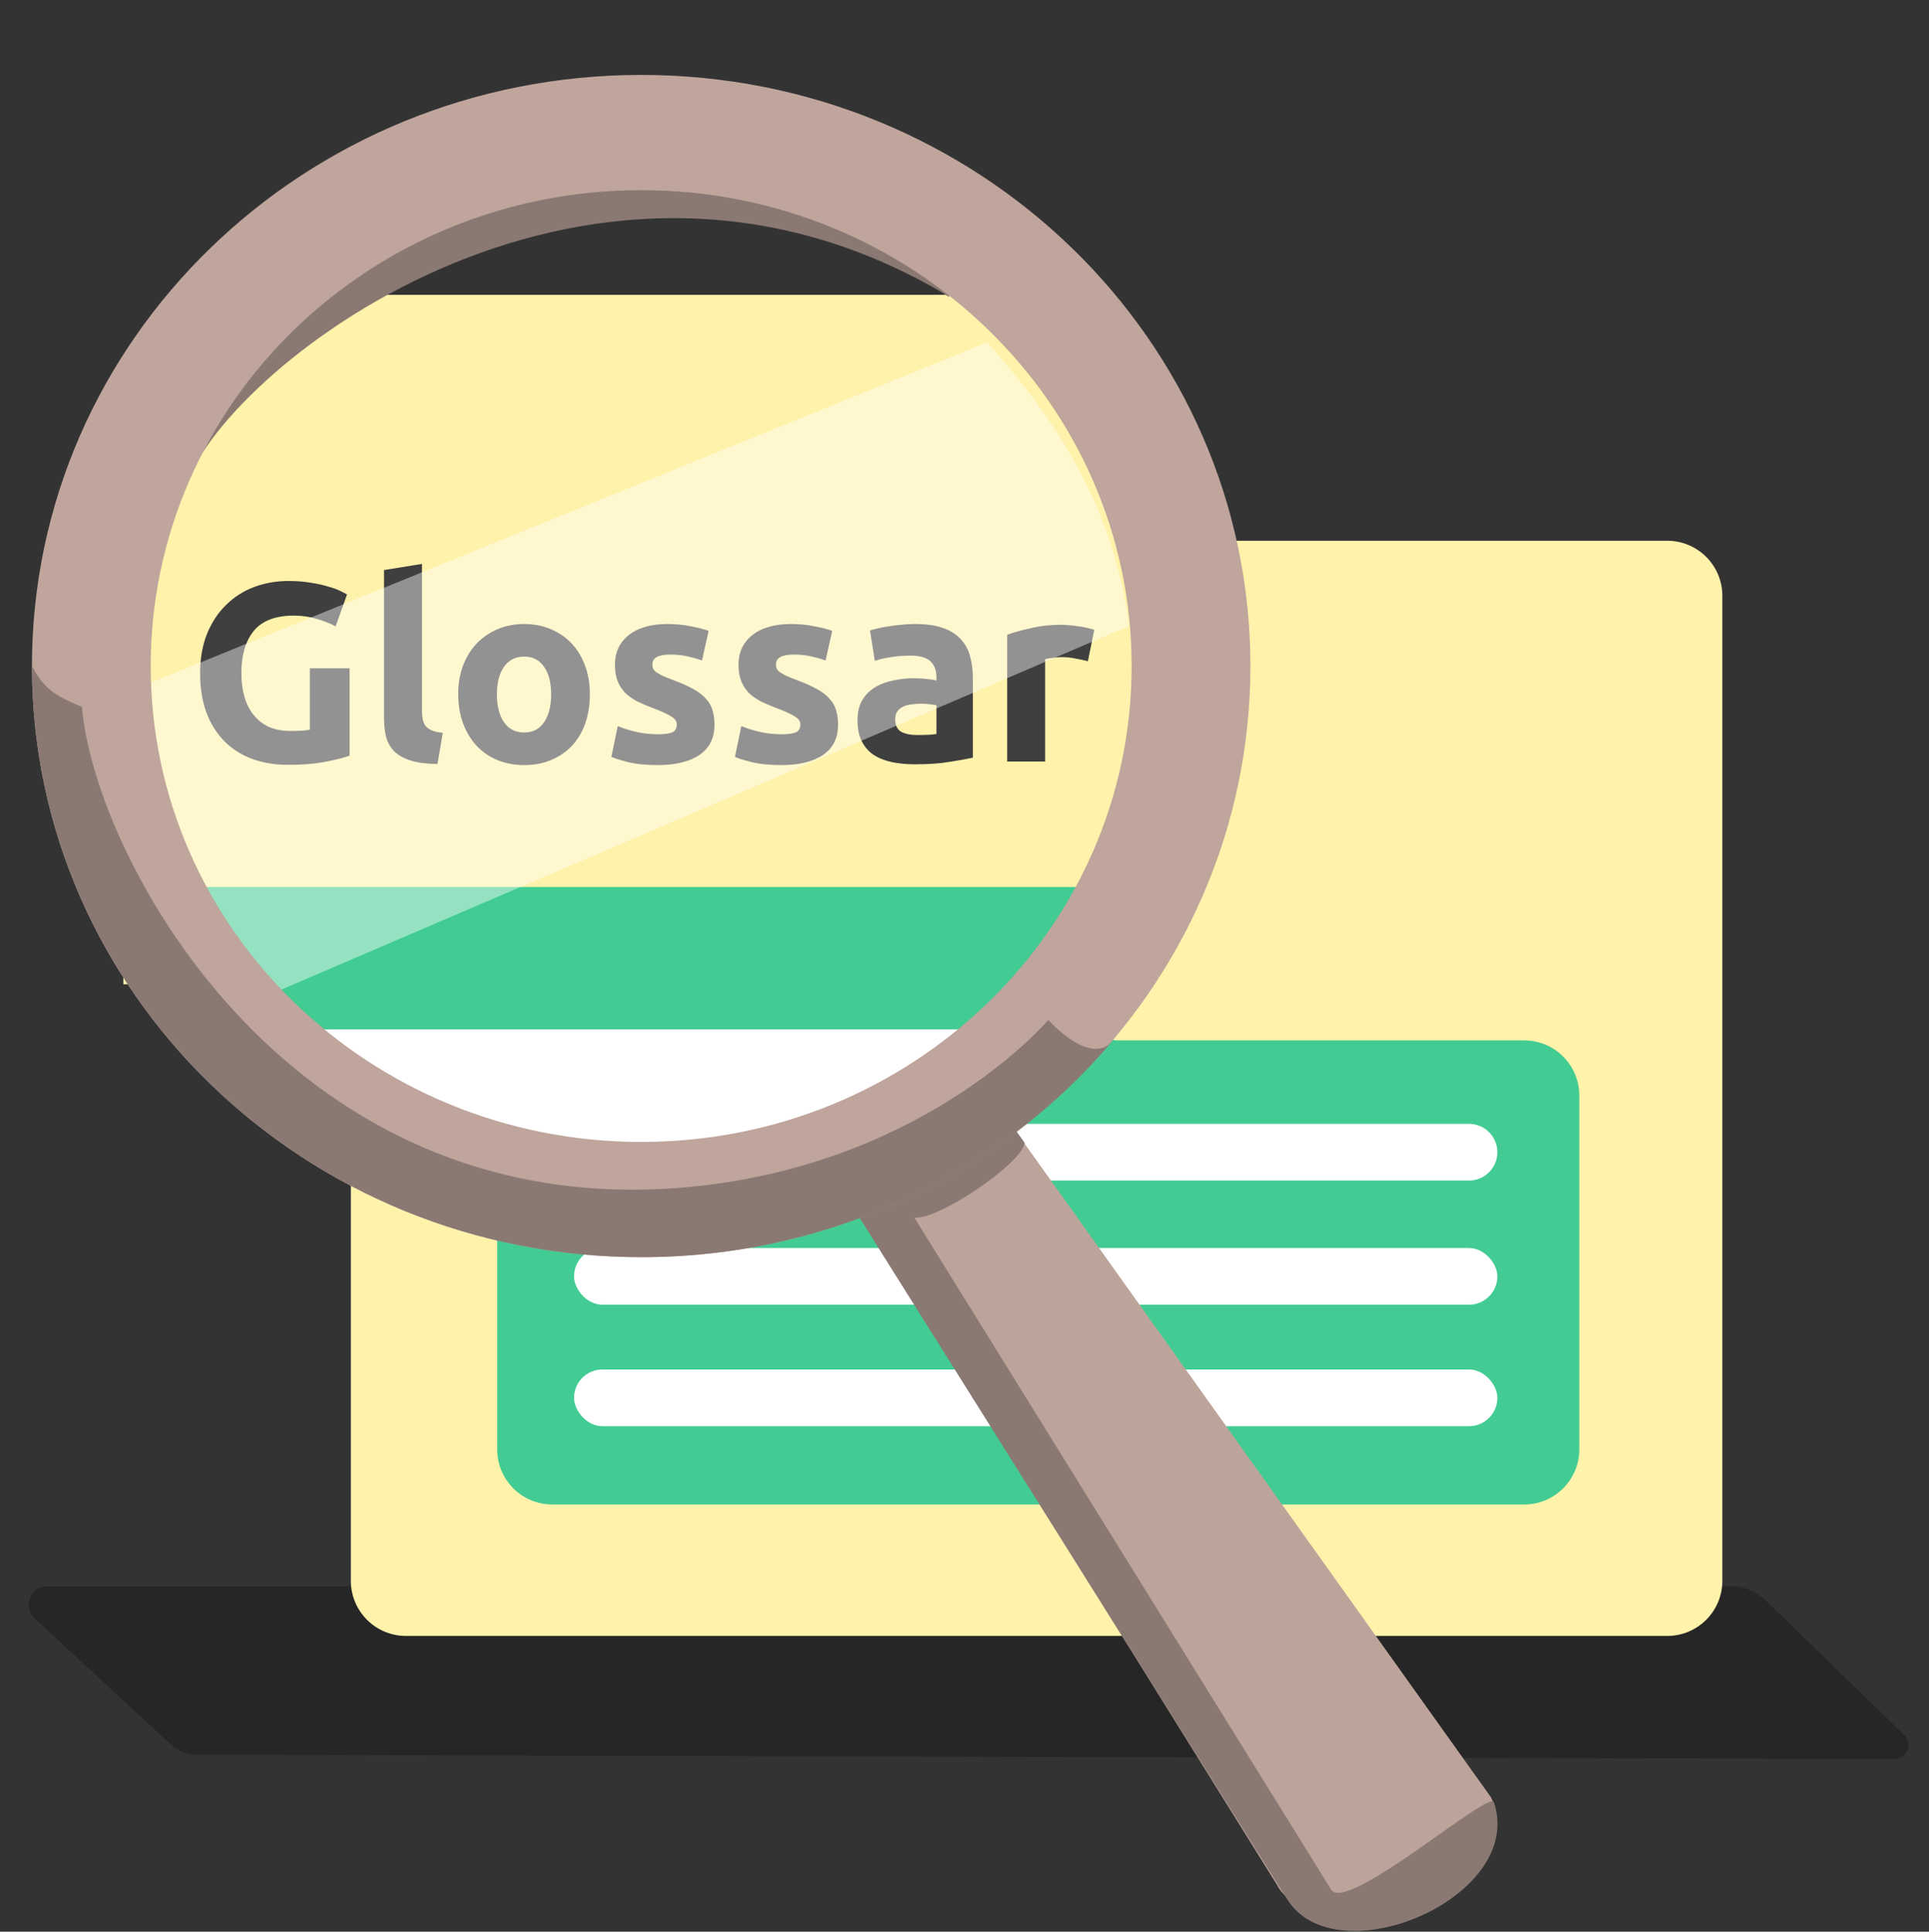
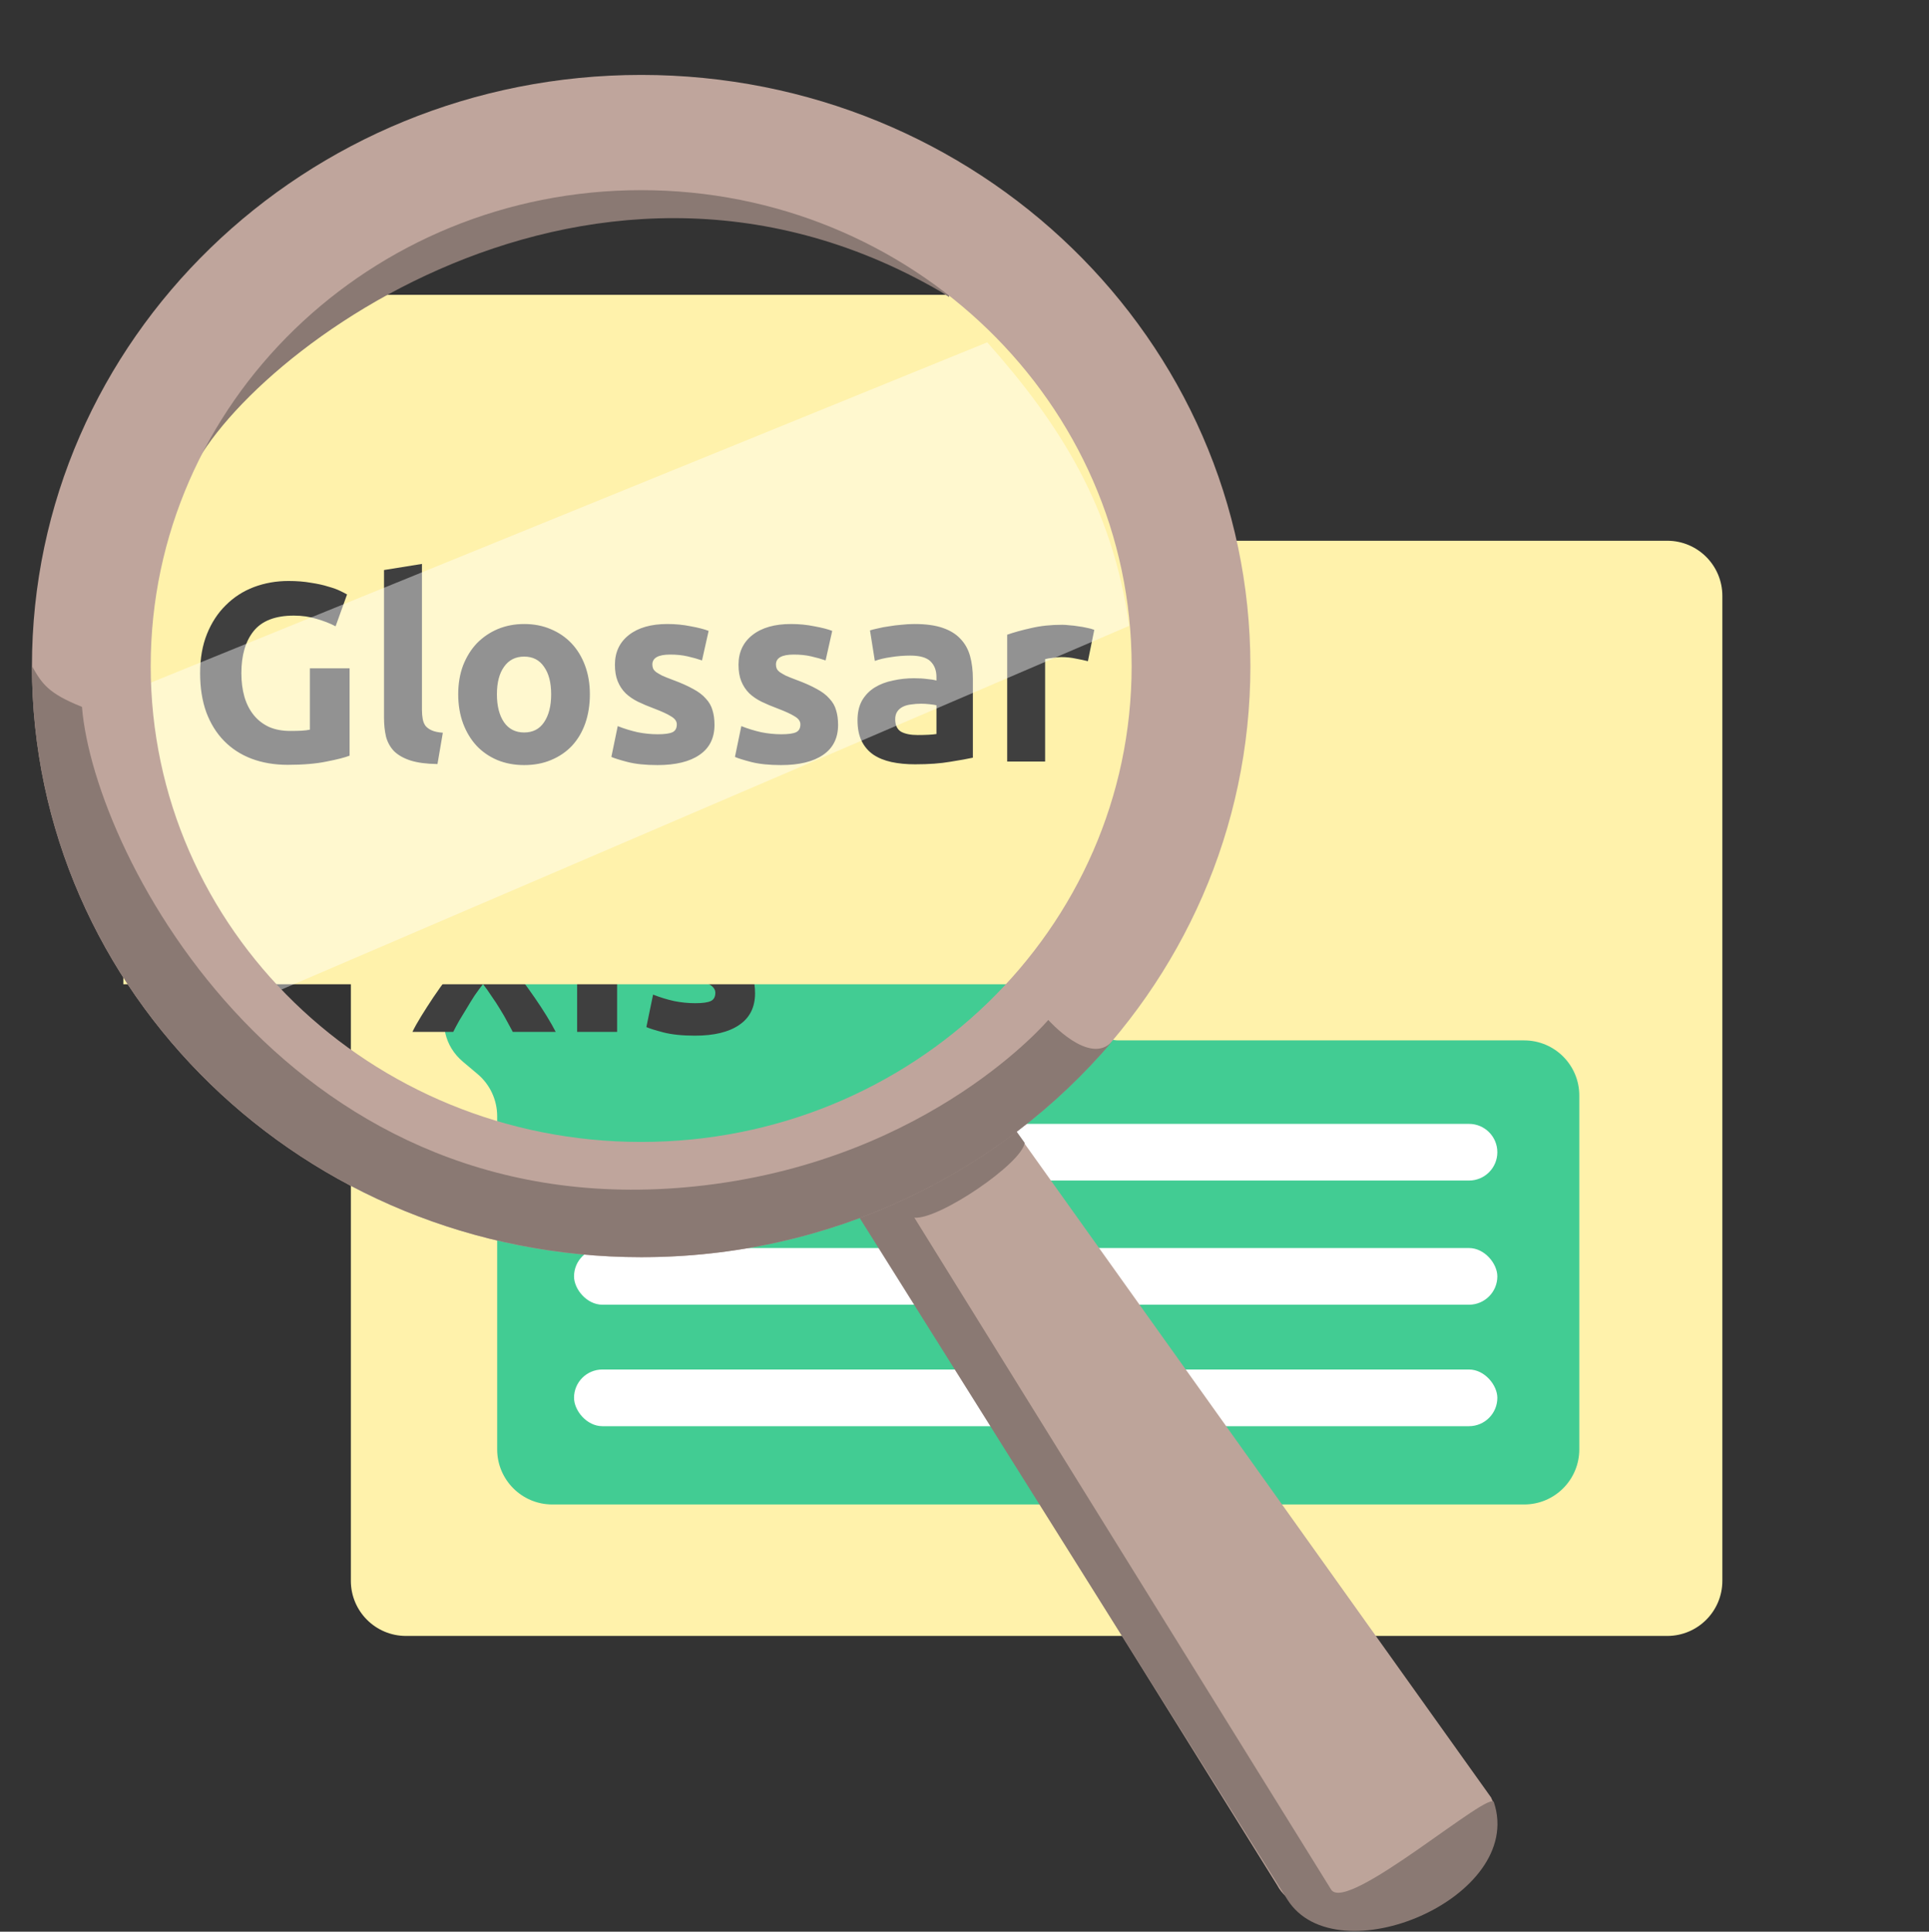
<svg xmlns="http://www.w3.org/2000/svg" width="700" height="701" viewBox="0 0 700 701" fill="none">
  <rect x="0" y="0" width="700" height="701" fill="#333333" stroke="none" />
-   <path d="M12.554 587.295C8.077 583.147 11.008 575.663 17.11 575.662L627.889 575.584C632.693 575.584 637.309 577.456 640.756 580.804L691.07 629.673C694.317 632.827 692.079 638.328 687.554 638.317L71.242 636.821C67.869 636.813 64.622 635.536 62.148 633.243L12.554 587.295Z" fill="black" fill-opacity="0.25" />
  <path d="M127.32 216.238C127.32 205.193 136.275 196.238 147.32 196.238H605.01C616.056 196.238 625.01 205.193 625.01 216.238V573.68C625.01 584.726 616.056 593.68 605.01 593.68H147.32C136.275 593.68 127.32 584.726 127.32 573.68V216.238Z" fill="#FFF2AB" />
  <path d="M180.415 351.375H404.143C406.593 351.375 408.579 353.361 408.579 355.811C408.579 357.678 407.41 359.345 405.655 359.981L402.94 360.965C393.937 364.228 396.279 377.56 405.855 377.56H553.099C564.144 377.56 573.099 386.514 573.099 397.56V525.968C573.099 537.014 564.144 545.968 553.099 545.968H200.415C189.37 545.968 180.415 537.014 180.415 525.968V405.064C180.415 399.165 177.811 393.566 173.298 389.766L168.024 385.325C154.301 373.767 162.473 351.375 180.415 351.375Z" fill="#42CC93" />
  <path d="M100.625 204.481L127.311 219.064V196.238H109.965L100.625 190.531V204.481Z" fill="#8E8E8E" />
  <path d="M109.971 155.655V196.236L92.625 186.091V146.145L109.971 155.655Z" fill="#979595" />
  <path d="M176.734 194.211C186.797 194.211 194.522 195.997 199.911 199.567C205.299 203.073 207.994 208.851 207.994 216.902C207.994 225.017 205.267 230.892 199.813 234.528C194.36 238.098 186.569 239.884 176.442 239.884H171.67V262.477H156.478V195.964C159.789 195.315 163.295 194.861 166.995 194.601C170.696 194.341 173.942 194.211 176.734 194.211ZM177.708 207.163C176.604 207.163 175.5 207.196 174.397 207.261C173.358 207.326 172.449 207.39 171.67 207.455V226.932H176.442C181.7 226.932 185.66 226.218 188.322 224.789C190.984 223.361 192.315 220.699 192.315 216.804C192.315 214.921 191.958 213.363 191.244 212.13C190.594 210.896 189.621 209.922 188.322 209.208C187.089 208.429 185.563 207.91 183.745 207.65C181.927 207.326 179.915 207.163 177.708 207.163ZM249.046 224.108C247.747 223.783 246.221 223.459 244.469 223.134C242.716 222.744 240.833 222.55 238.82 222.55C237.912 222.55 236.808 222.647 235.509 222.842C234.276 222.972 233.335 223.134 232.685 223.329V262.477H218.175V213.98C220.772 213.071 223.824 212.227 227.329 211.448C230.9 210.604 234.86 210.182 239.21 210.182C239.989 210.182 240.93 210.247 242.034 210.377C243.138 210.442 244.241 210.572 245.345 210.766C246.449 210.896 247.552 211.091 248.656 211.351C249.76 211.545 250.701 211.805 251.48 212.13L249.046 224.108ZM277.882 252.349C279.31 252.349 280.673 252.316 281.972 252.251C283.27 252.186 284.309 252.089 285.088 251.959V240.955C284.504 240.825 283.627 240.695 282.458 240.565C281.29 240.436 280.219 240.371 279.245 240.371C277.881 240.371 276.583 240.468 275.35 240.663C274.181 240.793 273.142 241.085 272.233 241.539C271.324 241.994 270.61 242.611 270.091 243.39C269.572 244.169 269.312 245.142 269.312 246.311C269.312 248.583 270.058 250.174 271.552 251.083C273.11 251.927 275.22 252.349 277.882 252.349ZM276.713 209.89C280.998 209.89 284.568 210.377 287.425 211.351C290.282 212.325 292.554 213.72 294.242 215.538C295.995 217.356 297.228 219.563 297.942 222.16C298.656 224.757 299.014 227.646 299.014 230.827V261.016C296.936 261.47 294.047 261.99 290.346 262.574C286.646 263.223 282.166 263.548 276.908 263.548C273.597 263.548 270.578 263.256 267.851 262.671C265.189 262.087 262.885 261.146 260.937 259.847C258.989 258.484 257.496 256.731 256.457 254.589C255.419 252.446 254.899 249.817 254.899 246.701C254.899 243.714 255.484 241.182 256.652 239.105C257.886 237.027 259.509 235.372 261.521 234.138C263.534 232.905 265.839 232.028 268.435 231.509C271.032 230.925 273.727 230.632 276.518 230.632C278.401 230.632 280.056 230.73 281.485 230.925C282.978 231.054 284.179 231.249 285.088 231.509V230.146C285.088 227.679 284.341 225.698 282.848 224.205C281.355 222.712 278.758 221.965 275.057 221.965C272.59 221.965 270.156 222.16 267.754 222.55C265.352 222.874 263.274 223.361 261.521 224.01L259.671 212.325C260.515 212.065 261.554 211.805 262.787 211.545C264.086 211.221 265.481 210.961 266.975 210.766C268.468 210.507 270.026 210.312 271.649 210.182C273.337 209.987 275.025 209.89 276.713 209.89ZM175.857 338.835L185.985 323.253H200.982L183.453 347.891C187.348 352.76 190.887 357.5 194.068 362.109C197.249 366.718 199.781 370.841 201.664 374.477H186.082C185.563 373.503 184.914 372.302 184.135 370.873C183.356 369.38 182.479 367.855 181.505 366.296C180.532 364.673 179.493 363.083 178.389 361.525C177.35 359.902 176.312 358.441 175.273 357.142C174.299 358.376 173.293 359.739 172.254 361.233C171.28 362.726 170.339 364.251 169.43 365.81C168.521 367.303 167.612 368.796 166.703 370.289C165.859 371.782 165.113 373.178 164.463 374.477H149.661C150.44 372.854 151.512 370.938 152.875 368.731C154.238 366.524 155.699 364.251 157.257 361.914C158.88 359.512 160.568 357.142 162.321 354.805C164.074 352.403 165.794 350.163 167.482 348.086C164.561 343.996 161.639 339.873 158.718 335.718C155.796 331.498 152.907 327.343 150.051 323.253H165.729L175.857 338.835ZM223.936 374.477H209.426V323.253H223.936V374.477ZM225.299 308.451C225.299 311.113 224.423 313.223 222.67 314.781C220.982 316.274 218.97 317.021 216.632 317.021C214.295 317.021 212.25 316.274 210.497 314.781C208.809 313.223 207.965 311.113 207.965 308.451C207.965 305.789 208.809 303.712 210.497 302.219C212.25 300.661 214.295 299.881 216.632 299.881C218.97 299.881 220.982 300.661 222.67 302.219C224.423 303.712 225.299 305.789 225.299 308.451ZM252.281 364.057C254.942 364.057 256.825 363.797 257.929 363.278C259.032 362.758 259.584 361.752 259.584 360.259C259.584 359.09 258.87 358.084 257.442 357.24C256.014 356.331 253.839 355.325 250.917 354.221C248.645 353.377 246.567 352.501 244.685 351.592C242.867 350.683 241.309 349.612 240.01 348.378C238.712 347.08 237.706 345.554 236.991 343.801C236.277 342.048 235.92 339.938 235.92 337.471C235.92 332.667 237.706 328.869 241.276 326.077C244.847 323.286 249.749 321.89 255.981 321.89C259.097 321.89 262.084 322.182 264.94 322.766C267.797 323.286 270.069 323.87 271.757 324.519L269.225 335.816C267.537 335.231 265.687 334.712 263.674 334.258C261.727 333.803 259.519 333.576 257.052 333.576C252.508 333.576 250.235 334.842 250.235 337.374C250.235 337.958 250.333 338.477 250.528 338.932C250.722 339.386 251.112 339.841 251.696 340.295C252.281 340.685 253.06 341.139 254.033 341.659C255.072 342.113 256.371 342.632 257.929 343.217C261.11 344.385 263.739 345.554 265.817 346.723C267.894 347.826 269.517 349.06 270.686 350.423C271.919 351.721 272.763 353.182 273.218 354.805C273.737 356.428 273.997 358.311 273.997 360.453C273.997 365.517 272.082 369.348 268.251 371.945C264.486 374.541 259.13 375.84 252.183 375.84C247.639 375.84 243.841 375.45 240.789 374.671C237.803 373.892 235.725 373.243 234.557 372.724L236.991 360.94C239.458 361.914 241.99 362.693 244.587 363.278C247.184 363.797 249.749 364.057 252.281 364.057Z" fill="#3F3F3F" />
  <path d="M44.758 174.514L128.588 107.004H251.208H383.967L446.77 357.188H44.758V174.514Z" fill="#FFF2AB" />
  <path d="M37.069 160.018L44.758 135.16V305.409L18.766 273.092L37.069 160.018Z" fill="#E6E6E6" />
-   <path d="M109.971 321.883H392.288H435.827L392.288 376.802L373.302 413.676L142.165 431.721L109.971 376.802L44.758 321.883H109.971Z" fill="#42CC93" />
  <path d="M106.625 223.404C99.91 223.404 95.044 225.283 92.025 229.04C89.068 232.737 87.59 237.819 87.59 244.287C87.59 247.429 87.959 250.293 88.699 252.881C89.438 255.406 90.547 257.593 92.025 259.441C93.504 261.29 95.352 262.737 97.57 263.785C99.787 264.77 102.375 265.263 105.332 265.263C106.933 265.263 108.288 265.232 109.397 265.171C110.568 265.109 111.584 264.986 112.447 264.801V242.531H126.862V274.226C125.137 274.904 122.365 275.612 118.545 276.352C114.726 277.152 110.013 277.553 104.407 277.553C99.602 277.553 95.229 276.814 91.286 275.335C87.405 273.857 84.078 271.701 81.306 268.867C78.534 266.033 76.378 262.552 74.838 258.425C73.359 254.298 72.62 249.585 72.62 244.287C72.62 238.928 73.452 234.184 75.115 230.057C76.778 225.929 79.058 222.449 81.953 219.615C84.849 216.72 88.237 214.533 92.118 213.054C96.06 211.576 100.249 210.837 104.685 210.837C107.703 210.837 110.414 211.052 112.816 211.483C115.28 211.853 117.375 212.315 119.1 212.87C120.886 213.362 122.334 213.886 123.443 214.44C124.613 214.995 125.445 215.426 125.938 215.734L121.78 227.285C119.808 226.237 117.529 225.344 114.942 224.605C112.416 223.804 109.644 223.404 106.625 223.404ZM158.755 277.276C154.751 277.214 151.486 276.783 148.96 275.982C146.496 275.181 144.525 274.072 143.046 272.655C141.629 271.177 140.644 269.421 140.089 267.388C139.597 265.294 139.35 262.953 139.35 260.366V206.863L153.118 204.646V257.593C153.118 258.825 153.211 259.934 153.396 260.92C153.58 261.906 153.919 262.737 154.412 263.415C154.967 264.093 155.737 264.647 156.722 265.078C157.708 265.509 159.032 265.787 160.696 265.91L158.755 277.276ZM214.051 251.957C214.051 255.776 213.496 259.287 212.387 262.491C211.279 265.633 209.677 268.343 207.582 270.622C205.488 272.84 202.962 274.565 200.005 275.797C197.11 277.029 193.845 277.645 190.21 277.645C186.637 277.645 183.372 277.029 180.415 275.797C177.52 274.565 175.025 272.84 172.931 270.622C170.836 268.343 169.204 265.633 168.033 262.491C166.863 259.287 166.277 255.776 166.277 251.957C166.277 248.137 166.863 244.657 168.033 241.515C169.265 238.373 170.928 235.693 173.023 233.476C175.179 231.258 177.705 229.533 180.6 228.301C183.557 227.069 186.761 226.453 190.21 226.453C193.722 226.453 196.925 227.069 199.82 228.301C202.777 229.533 205.303 231.258 207.398 233.476C209.492 235.693 211.125 238.373 212.295 241.515C213.465 244.657 214.051 248.137 214.051 251.957ZM200.005 251.957C200.005 247.706 199.143 244.38 197.418 241.977C195.755 239.513 193.352 238.281 190.21 238.281C187.069 238.281 184.635 239.513 182.91 241.977C181.185 244.38 180.323 247.706 180.323 251.957C180.323 256.207 181.185 259.596 182.91 262.121C184.635 264.585 187.069 265.817 190.21 265.817C193.352 265.817 195.755 264.585 197.418 262.121C199.143 259.596 200.005 256.207 200.005 251.957ZM238.669 266.464C241.195 266.464 242.982 266.218 244.029 265.725C245.076 265.232 245.6 264.277 245.6 262.86C245.6 261.752 244.922 260.797 243.567 259.996C242.212 259.133 240.148 258.179 237.376 257.131C235.22 256.331 233.248 255.499 231.462 254.636C229.737 253.774 228.258 252.758 227.026 251.587C225.794 250.355 224.839 248.907 224.162 247.244C223.484 245.581 223.145 243.579 223.145 241.238C223.145 236.679 224.839 233.075 228.228 230.426C231.616 227.777 236.267 226.453 242.181 226.453C245.138 226.453 247.971 226.73 250.682 227.285C253.392 227.777 255.549 228.332 257.15 228.948L254.748 239.667C253.146 239.112 251.39 238.62 249.481 238.188C247.633 237.757 245.538 237.542 243.197 237.542C238.885 237.542 236.729 238.743 236.729 241.145C236.729 241.7 236.821 242.193 237.006 242.624C237.191 243.055 237.56 243.486 238.115 243.918C238.669 244.287 239.409 244.718 240.333 245.211C241.318 245.642 242.55 246.135 244.029 246.69C247.047 247.799 249.542 248.907 251.514 250.016C253.485 251.063 255.025 252.234 256.134 253.528C257.304 254.76 258.105 256.146 258.536 257.686C259.029 259.226 259.276 261.012 259.276 263.045C259.276 267.85 257.458 271.485 253.824 273.949C250.251 276.413 245.168 277.645 238.577 277.645C234.265 277.645 230.661 277.276 227.766 276.536C224.932 275.797 222.961 275.181 221.852 274.688L224.162 263.507C226.503 264.431 228.905 265.171 231.369 265.725C233.833 266.218 236.267 266.464 238.669 266.464ZM283.518 266.464C286.044 266.464 287.83 266.218 288.878 265.725C289.925 265.232 290.448 264.277 290.448 262.86C290.448 261.752 289.771 260.797 288.416 259.996C287.06 259.133 284.997 258.179 282.224 257.131C280.068 256.331 278.097 255.499 276.311 254.636C274.586 253.774 273.107 252.758 271.875 251.587C270.643 250.355 269.688 248.907 269.011 247.244C268.333 245.581 267.994 243.579 267.994 241.238C267.994 236.679 269.688 233.075 273.076 230.426C276.465 227.777 281.116 226.453 287.029 226.453C289.986 226.453 292.82 226.73 295.531 227.285C298.241 227.777 300.397 228.332 301.999 228.948L299.597 239.667C297.995 239.112 296.239 238.62 294.329 238.188C292.481 237.757 290.387 237.542 288.046 237.542C283.734 237.542 281.578 238.743 281.578 241.145C281.578 241.7 281.67 242.193 281.855 242.624C282.04 243.055 282.409 243.486 282.964 243.918C283.518 244.287 284.257 244.718 285.181 245.211C286.167 245.642 287.399 246.135 288.878 246.69C291.896 247.799 294.391 248.907 296.362 250.016C298.334 251.063 299.874 252.234 300.983 253.528C302.153 254.76 302.954 256.146 303.385 257.686C303.878 259.226 304.124 261.012 304.124 263.045C304.124 267.85 302.307 271.485 298.672 273.949C295.099 276.413 290.017 277.645 283.426 277.645C279.113 277.645 275.51 277.276 272.614 276.536C269.781 275.797 267.809 275.181 266.7 274.688L269.011 263.507C271.351 264.431 273.754 265.171 276.218 265.725C278.682 266.218 281.116 266.464 283.518 266.464ZM332.987 266.741C334.342 266.741 335.636 266.711 336.868 266.649C338.1 266.587 339.086 266.495 339.825 266.372V255.93C339.271 255.807 338.439 255.684 337.33 255.561C336.221 255.437 335.205 255.376 334.281 255.376C332.987 255.376 331.755 255.468 330.585 255.653C329.476 255.776 328.49 256.053 327.628 256.485C326.765 256.916 326.088 257.501 325.595 258.24C325.102 258.979 324.855 259.904 324.855 261.012C324.855 263.168 325.564 264.678 326.981 265.54C328.459 266.341 330.461 266.741 332.987 266.741ZM331.878 226.453C335.944 226.453 339.332 226.915 342.043 227.839C344.753 228.763 346.909 230.088 348.511 231.812C350.174 233.537 351.345 235.632 352.022 238.096C352.7 240.56 353.039 243.301 353.039 246.32V274.965C351.068 275.397 348.326 275.89 344.815 276.444C341.304 277.06 337.053 277.368 332.063 277.368C328.921 277.368 326.057 277.091 323.469 276.536C320.944 275.982 318.757 275.089 316.909 273.857C315.061 272.563 313.644 270.9 312.658 268.867C311.672 266.834 311.18 264.339 311.18 261.382C311.18 258.548 311.734 256.146 312.843 254.174C314.013 252.203 315.553 250.632 317.463 249.462C319.373 248.291 321.56 247.46 324.024 246.967C326.488 246.412 329.045 246.135 331.693 246.135C333.48 246.135 335.051 246.228 336.406 246.412C337.823 246.536 338.963 246.72 339.825 246.967V245.673C339.825 243.332 339.117 241.453 337.7 240.037C336.283 238.62 333.819 237.911 330.307 237.911C327.966 237.911 325.656 238.096 323.377 238.466C321.098 238.774 319.126 239.236 317.463 239.852L315.707 228.763C316.508 228.517 317.494 228.27 318.664 228.024C319.896 227.716 321.221 227.469 322.638 227.285C324.055 227.038 325.533 226.853 327.073 226.73C328.675 226.545 330.277 226.453 331.878 226.453ZM394.781 239.944C393.549 239.636 392.102 239.328 390.438 239.02C388.775 238.65 386.989 238.466 385.079 238.466C384.216 238.466 383.169 238.558 381.937 238.743C380.767 238.866 379.873 239.02 379.257 239.205V276.352H365.489V230.334C367.953 229.472 370.848 228.671 374.175 227.931C377.563 227.131 381.321 226.73 385.448 226.73C386.188 226.73 387.081 226.792 388.128 226.915C389.175 226.977 390.223 227.1 391.27 227.285C392.317 227.408 393.364 227.593 394.412 227.839C395.459 228.024 396.352 228.27 397.091 228.578L394.781 239.944Z" fill="#3F3F3F" />
  <path d="M334.395 90.004C334.395 90.004 331.619 88.399 331.488 88.335C244.294 41.312 124.95 70.728 69.192 163.4C70.601 166.073 67.067 171.349 67.115 177.427C78.554 136.667 210.154 29.578 341.533 105.939C341.93 106.169 341.533 105.939 343.712 107.35C343.789 107.4 344.118 107.601 344.423 107.79C344.032 100.997 335.121 92.38 334.395 90.004Z" fill="#8A7973" />
  <path opacity="0.43" d="M358.248 124.232C384.396 153.64 403.839 184.027 409.735 227.127L100.255 359.907C70.581 329.716 54.505 283.861 54.505 247.827L358.248 124.232Z" fill="white" />
-   <path d="M109.062 373.57H359.616V422.548H115.94L109.062 373.57Z" fill="white" />
  <rect x="208.305" y="496.992" width="335.054" height="20.57" rx="10.285" fill="white" />
  <rect x="208.305" y="452.91" width="335.054" height="20.57" rx="10.285" fill="white" />
  <path d="M292.805 418.137C292.805 412.456 297.41 407.852 303.09 407.852H533.073C538.753 407.852 543.358 412.456 543.358 418.137C543.358 423.817 538.753 428.422 533.073 428.422H303.09C297.41 428.422 292.805 423.817 292.805 418.137Z" fill="white" />
  <path d="M358.248 396.02L541.064 652.268C556.752 684.16 476.483 709.034 463.491 684.16L306.242 431.601L358.248 396.02Z" fill="#BDA49A" />
  <path d="M357.798 395.117L371.831 414.731C370.956 422.092 340.804 442.668 331.815 441.901L483.102 685.82C489.129 694.351 541.636 648.457 542.141 654.168C553.491 688.69 484.998 717.507 467.184 689.374L304.594 430.263L357.798 395.117Z" fill="#8A7973" />
  <path d="M453.747 241.708C453.747 360.185 354.768 456.229 232.67 456.229C110.573 456.229 11.594 360.185 11.594 241.708C11.594 123.232 110.573 27.188 232.67 27.188C354.768 27.188 453.747 123.232 453.747 241.708ZM54.691 241.708C54.691 337.088 134.375 414.409 232.67 414.409C330.965 414.409 410.649 337.088 410.649 241.708C410.649 146.328 330.965 69.007 232.67 69.007C134.375 69.007 54.691 146.328 54.691 241.708Z" fill="#BFA59C" />
  <path d="M380.404 370.136C380.404 370.136 395.398 387.074 403.636 377.9C363.074 425.727 301.587 456.228 232.755 456.228C110.611 456.228 11.594 360.183 11.594 241.707C15.197 248.057 17.38 251.585 29.747 256.525C34.112 310.86 106.135 448.147 256.001 430.117C338.175 420.231 380.404 370.136 380.404 370.136Z" fill="#8A7973" />
</svg>